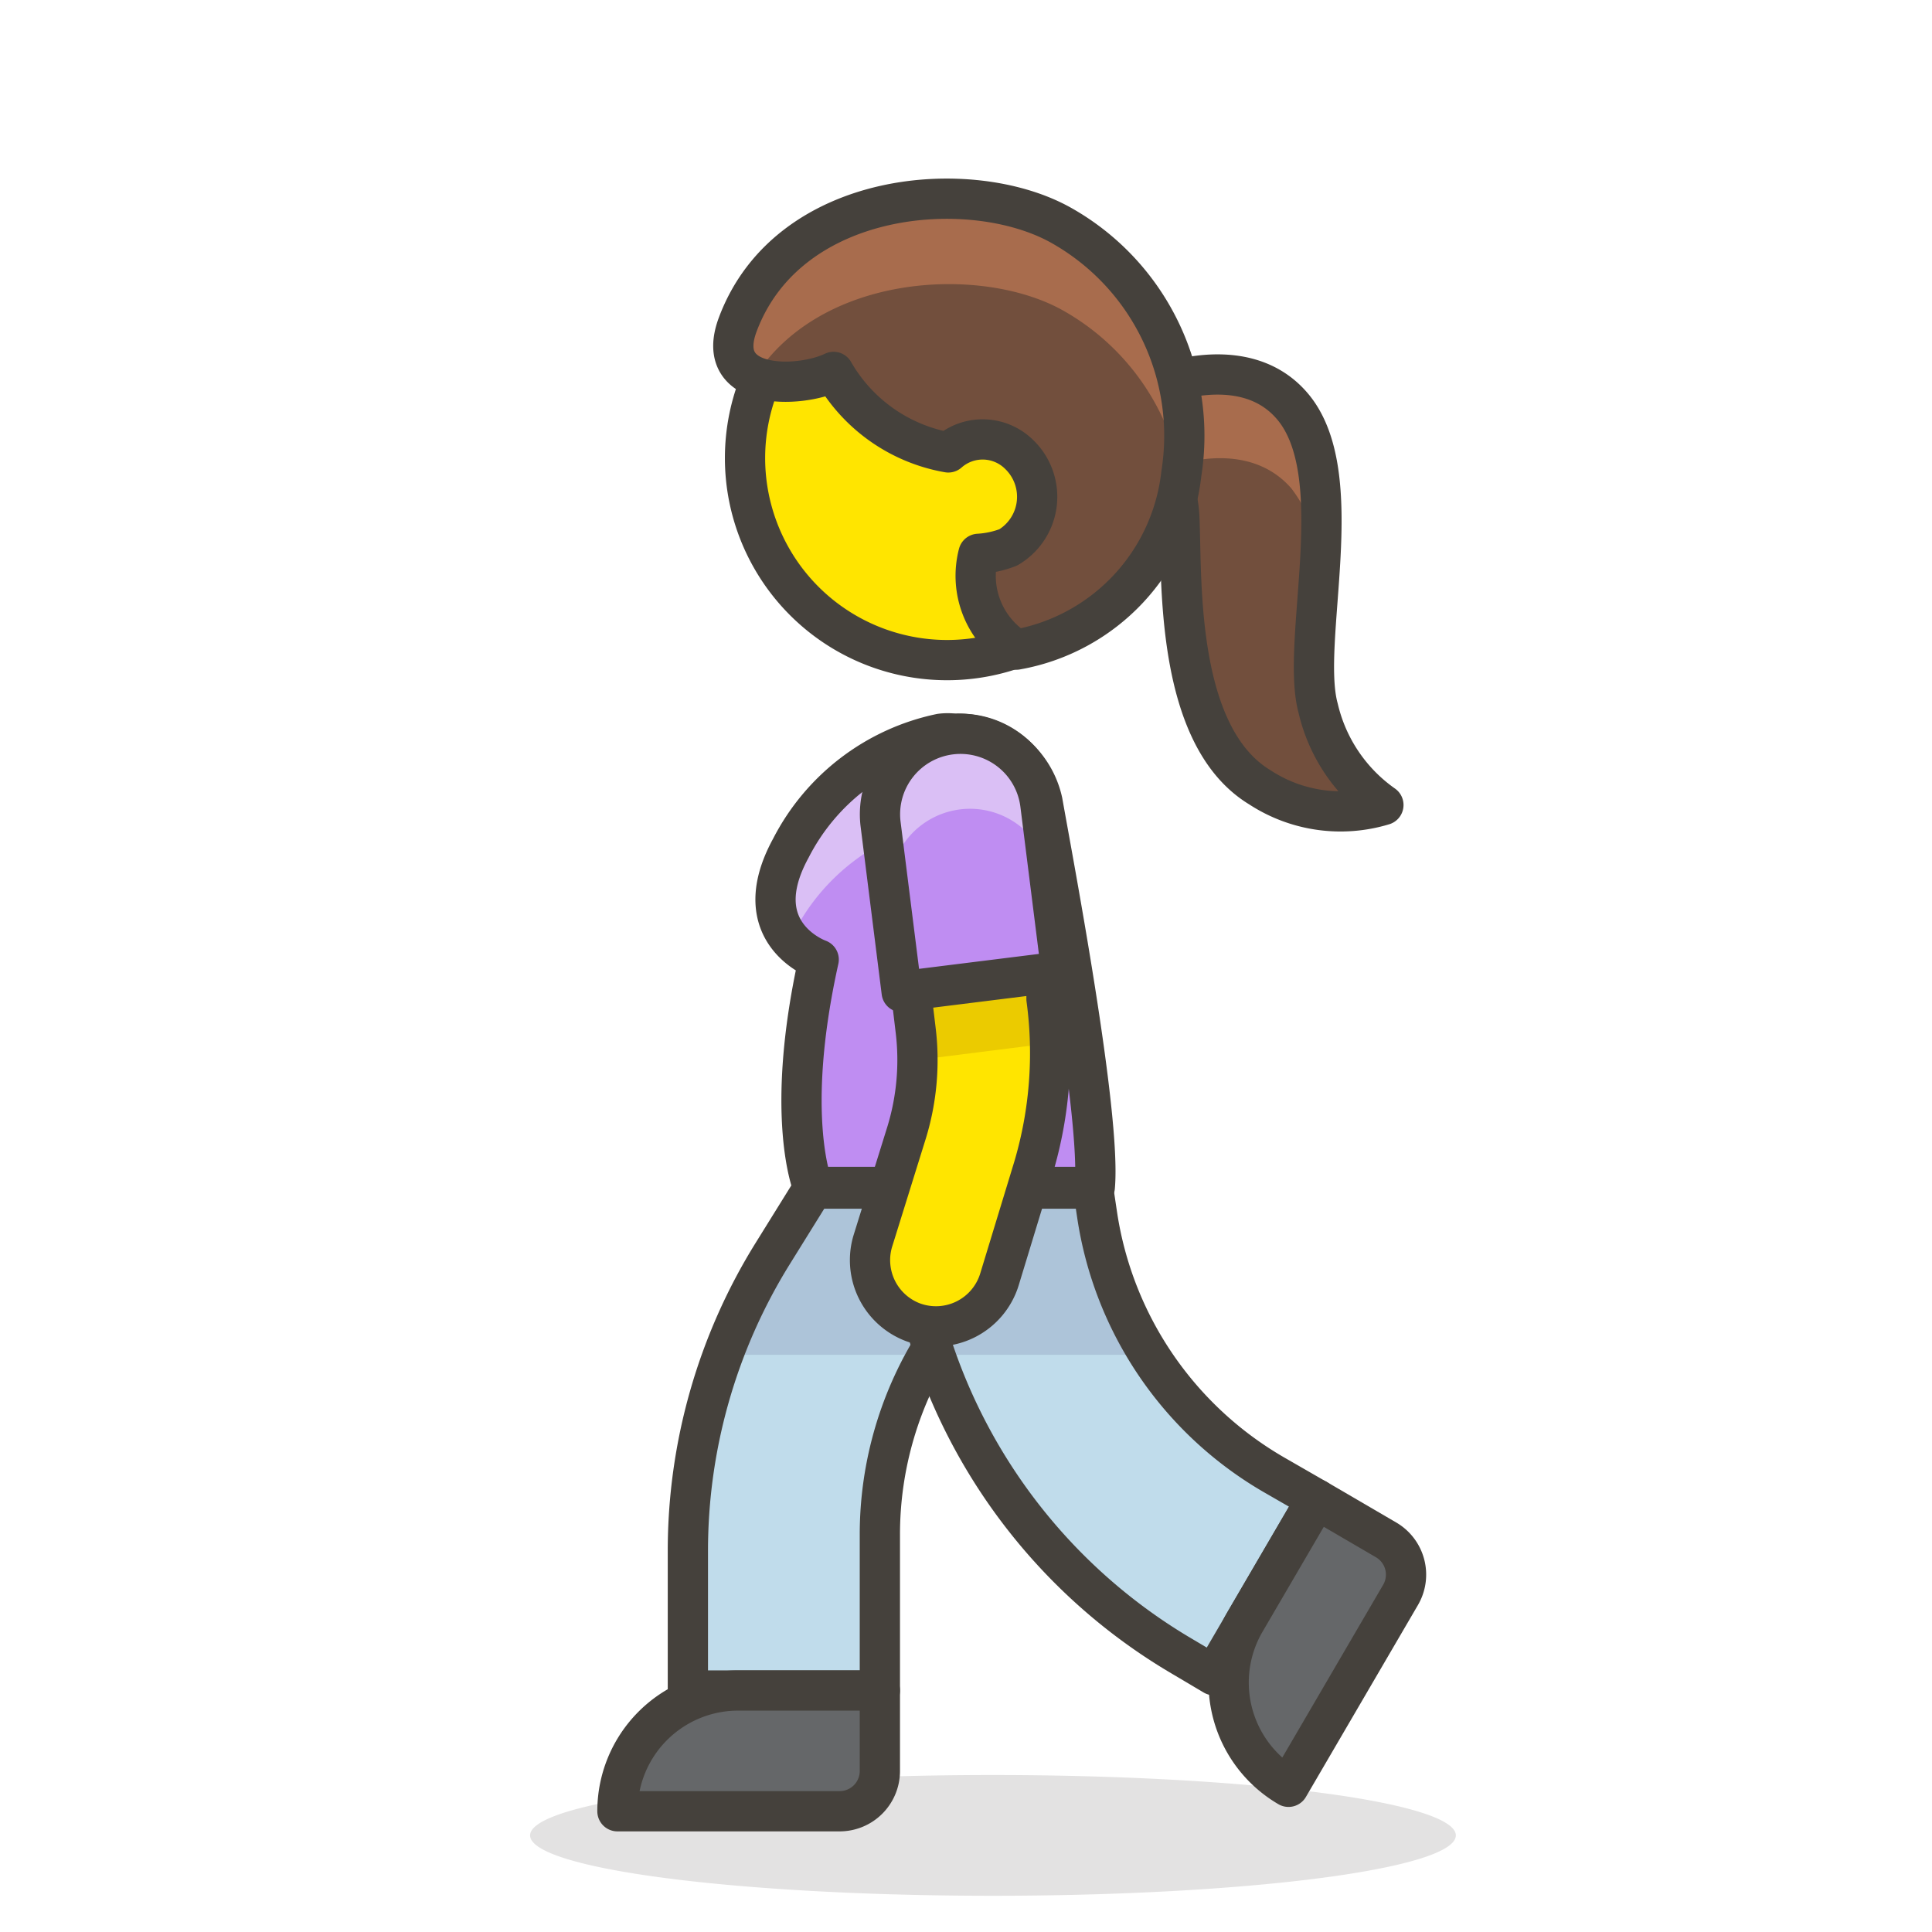
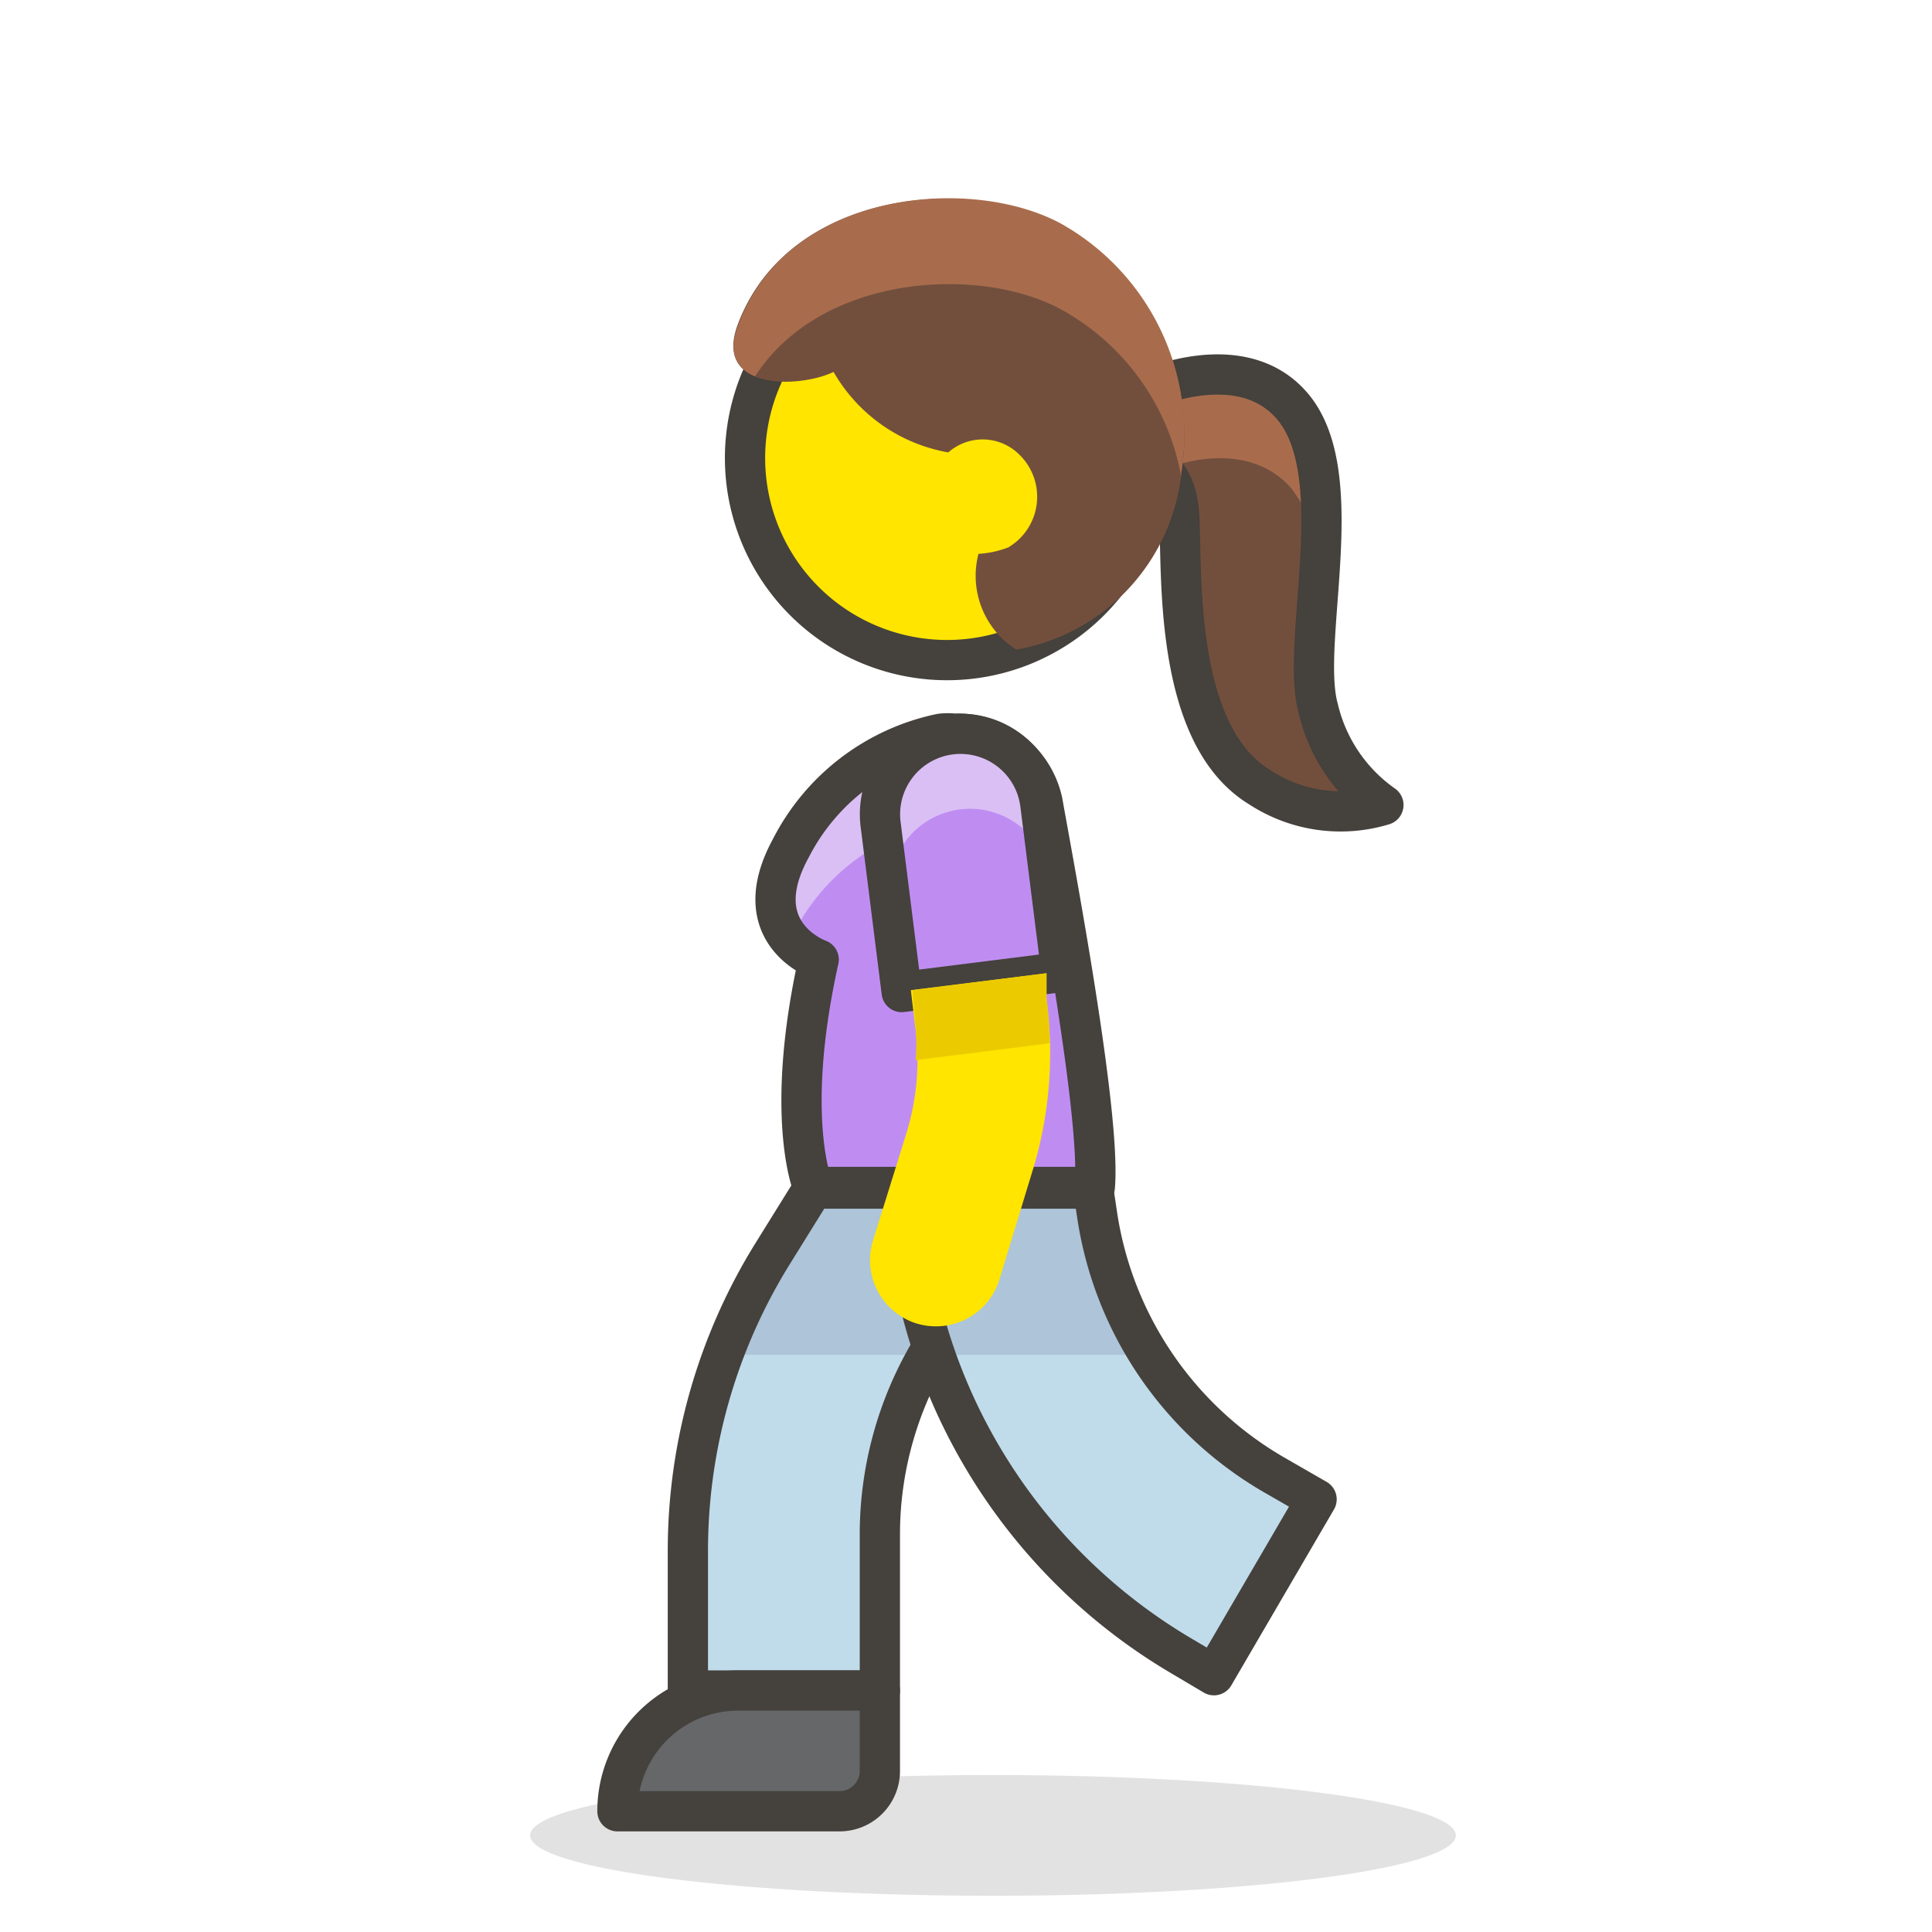
<svg xmlns="http://www.w3.org/2000/svg" viewBox="0 0 48 48">
  <path d="M25.9,19.92a2.15,2.15,0,0,0-2.18-1.69,1.39,1.39,0,0,0-.35,0,5.43,5.43,0,0,0-3.72,2.84c-1.16,2.12.69,2.77.69,2.77-.87,3.92-.14,5.65-.14,5.65h7C27.36,27.69,26.17,21.45,25.9,19.92Z" fill="#bf8df2" />
  <path d="M25.9,19.92a2.15,2.15,0,0,0-2.18-1.69,1.39,1.39,0,0,0-.35,0,5.43,5.43,0,0,0-3.72,2.84,1.87,1.87,0,0,0,0,2.25,5.23,5.23,0,0,1,4-2.94,2.6,2.6,0,0,1,2.59,1C26.06,20.78,26,20.25,25.9,19.92Z" fill="#dabff5" />
  <path d="M28.5,9.68s2.31-1.06,3.58.38c1.5,1.69.21,5.87.67,7.54A4.06,4.06,0,0,0,34.37,20a3.66,3.66,0,0,1-3.07-.44c-2.13-1.29-1.93-5.25-2-6.71s-1.07-1.47-1.07-1.47Z" fill="#724f3d" />
  <path d="M32.08,12.13a3.45,3.45,0,0,1,.71,2c.1-1.55.09-3.15-.71-4-1.27-1.44-3.58-.38-3.58-.38l-.28,1.7a1,1,0,0,1,.58.26C29.47,11.41,31.09,11,32.08,12.13Z" fill="#a86c4d" />
  <path d="M28.5,9.68s2.31-1.06,3.58.38c1.5,1.69.21,5.87.67,7.54A4.06,4.06,0,0,0,34.37,20a3.66,3.66,0,0,1-3.07-.44c-2.13-1.29-1.93-5.25-2-6.71s-1.07-1.47-1.07-1.47Z" fill="none" stroke="#45413c" stroke-linecap="round" stroke-linejoin="round" />
  <path d="M20.2,29.53l-1,1.61a14,14,0,0,0-2.11,7.39V42h4.77V38.14a8.93,8.93,0,0,1,1.46-4.91l2.41-3.7Z" fill="#c0dceb" />
  <path d="M19.2,31.14A13.35,13.35,0,0,0,18,33.66h5.09c.08-.15.17-.29.26-.43l2.41-3.7H20.2Z" fill="#adc4d9" />
  <path d="M20.2,29.53l-1,1.61a14,14,0,0,0-2.11,7.39V42h4.77V38.14a8.93,8.93,0,0,1,1.46-4.91l2.41-3.7Z" fill="none" stroke="#45413c" stroke-linecap="round" stroke-linejoin="round" />
  <path d="M22.39,29.53l.2,1.45a14,14,0,0,0,6.76,10.16l.81.48,2.55-4.37-1.06-.61a9,9,0,0,1-4.39-6.44l-.1-.67Z" fill="#c0dceb" />
  <path d="M27.26,30.2l-.1-.67H22.39l.2,1.45a13.42,13.42,0,0,0,.64,2.68h5.33A9,9,0,0,1,27.26,30.2Z" fill="#adc4d9" />
  <path d="M22.39,29.53l.2,1.45a14,14,0,0,0,6.76,10.16l.81.48,2.55-4.37-1.06-.61a9,9,0,0,1-4.39-6.44l-.1-.67Z" fill="none" stroke="#45413c" stroke-linecap="round" stroke-linejoin="round" />
  <path d="M13.170 45.600 A11.5 1.5 0 1 0 36.170 45.600 A11.5 1.5 0 1 0 13.170 45.600 Z" fill="#45413c" opacity=".15" />
  <path d="M18.510 11.380 A5.020 5.020 0 1 0 28.550 11.380 A5.020 5.020 0 1 0 18.510 11.380 Z" fill="#ffe500" stroke="#45413c" stroke-linecap="round" stroke-linejoin="round" />
  <path d="M25.9,19.92a2.15,2.15,0,0,0-2.18-1.69,1.39,1.39,0,0,0-.35,0,5.43,5.43,0,0,0-3.72,2.84c-1.16,2.12.69,2.77.69,2.77-.87,3.92-.14,5.65-.14,5.65h7C27.36,27.69,26.17,21.45,25.9,19.92Z" fill="none" stroke="#45413c" stroke-linecap="round" stroke-linejoin="round" />
  <path d="M18.3,42h3.56a0,0,0,0,1,0,0v2a1,1,0,0,1-1,1H15.34a0,0,0,0,1,0,0v0A3,3,0,0,1,18.3,42Z" fill="#656769" stroke="#45413c" stroke-linecap="round" stroke-linejoin="round" />
-   <path d="M32.05,39.33h3.56a0,0,0,0,1,0,0v2a1,1,0,0,1-1,1H29.09a0,0,0,0,1,0,0v0a3,3,0,0,1,3-3Z" fill="#656769" stroke="#45413c" stroke-linecap="round" stroke-linejoin="round" transform="translate(-19.21 48.17) rotate(-59.72)" />
  <path d="M24,18.22h0a2,2,0,0,1,2,2v4.2a0,0,0,0,1,0,0H22a0,0,0,0,1,0,0V20.2A2,2,0,0,1,24,18.22Z" fill="#bf8df2" transform="translate(-2.47 3.16) rotate(-7.16)" />
  <path d="M23.61,18.24a2,2,0,0,0-1.72,2.22l.27,2.12a2,2,0,1,1,3.94-.5L25.83,20A2,2,0,0,0,23.61,18.24Z" fill="#dabff5" />
  <path d="M24,18.22h0a2,2,0,0,1,2,2v4.2a0,0,0,0,1,0,0H22a0,0,0,0,1,0,0V20.2A2,2,0,0,1,24,18.22Z" fill="none" stroke="#45413c" stroke-linecap="round" stroke-linejoin="round" transform="translate(-2.47 3.16) rotate(-7.16)" />
  <path d="M22.63,24.6l.12,1a6.15,6.15,0,0,1-.22,2.52l-.85,2.73a1.65,1.65,0,0,0,1,2h0a1.65,1.65,0,0,0,2.15-1.06L25.68,29A10,10,0,0,0,26,24.82L26,24.18Z" fill="#ffe500" />
  <path d="M22.75,25.56a5.1,5.1,0,0,1,0,.78l3.33-.42a10,10,0,0,0-.08-1.1L26,24.18l-3.33.42Z" fill="#ebcb00" />
-   <path d="M22.63,24.6l.12,1a6.15,6.15,0,0,1-.22,2.52l-.85,2.73a1.65,1.65,0,0,0,1,2h0a1.65,1.65,0,0,0,2.15-1.06L25.68,29A10,10,0,0,0,26,24.82L26,24.18Z" fill="none" stroke="#45413c" stroke-linecap="round" stroke-linejoin="round" />
  <path d="M18.33,8.06c-.62,1.65,1.53,1.59,2.38,1.18a4.1,4.1,0,0,0,2.85,2,1.29,1.29,0,0,1,1.76.05,1.46,1.46,0,0,1-.27,2.31,2.43,2.43,0,0,1-.74.16,2.17,2.17,0,0,0,.94,2.38,5,5,0,0,0,4.1-4.37,6,6,0,0,0-3-6.18C24.12,4.35,19.58,4.72,18.33,8.06Z" fill="#724f3d" />
  <path d="M18.76,9.35c1.64-2.54,5.56-2.76,7.59-1.67a5.94,5.94,0,0,1,3,4.18.79.79,0,0,1,0-.13,6,6,0,0,0-3-6.18c-2.23-1.2-6.77-.83-8,2.51C18.06,8.78,18.32,9.17,18.76,9.35Z" fill="#a86c4d" />
-   <path d="M18.33,8.06c-.62,1.65,1.53,1.59,2.38,1.18a4.1,4.1,0,0,0,2.85,2,1.29,1.29,0,0,1,1.76.05,1.46,1.46,0,0,1-.27,2.31,2.43,2.43,0,0,1-.74.16,2.17,2.17,0,0,0,.94,2.38,5,5,0,0,0,4.1-4.37,6,6,0,0,0-3-6.18C24.12,4.35,19.58,4.72,18.33,8.06Z" fill="none" stroke="#45413c" stroke-linecap="round" stroke-linejoin="round" />
</svg>